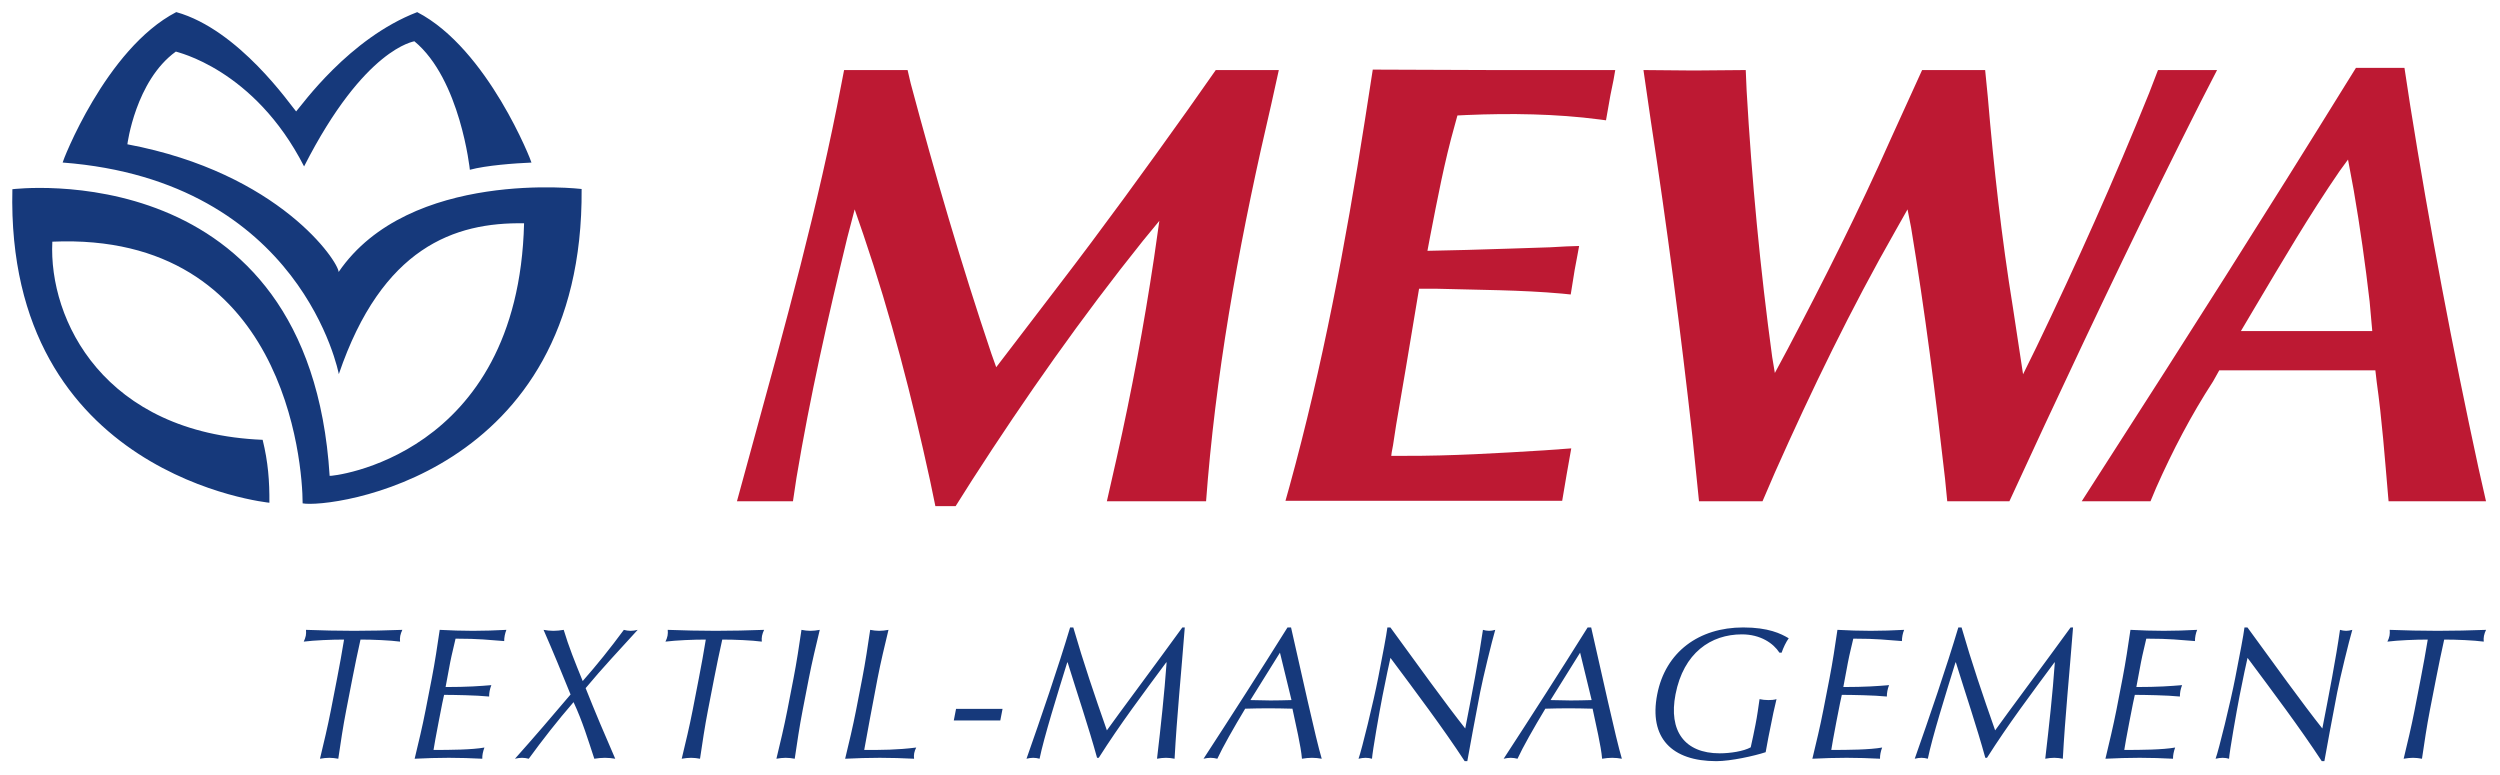
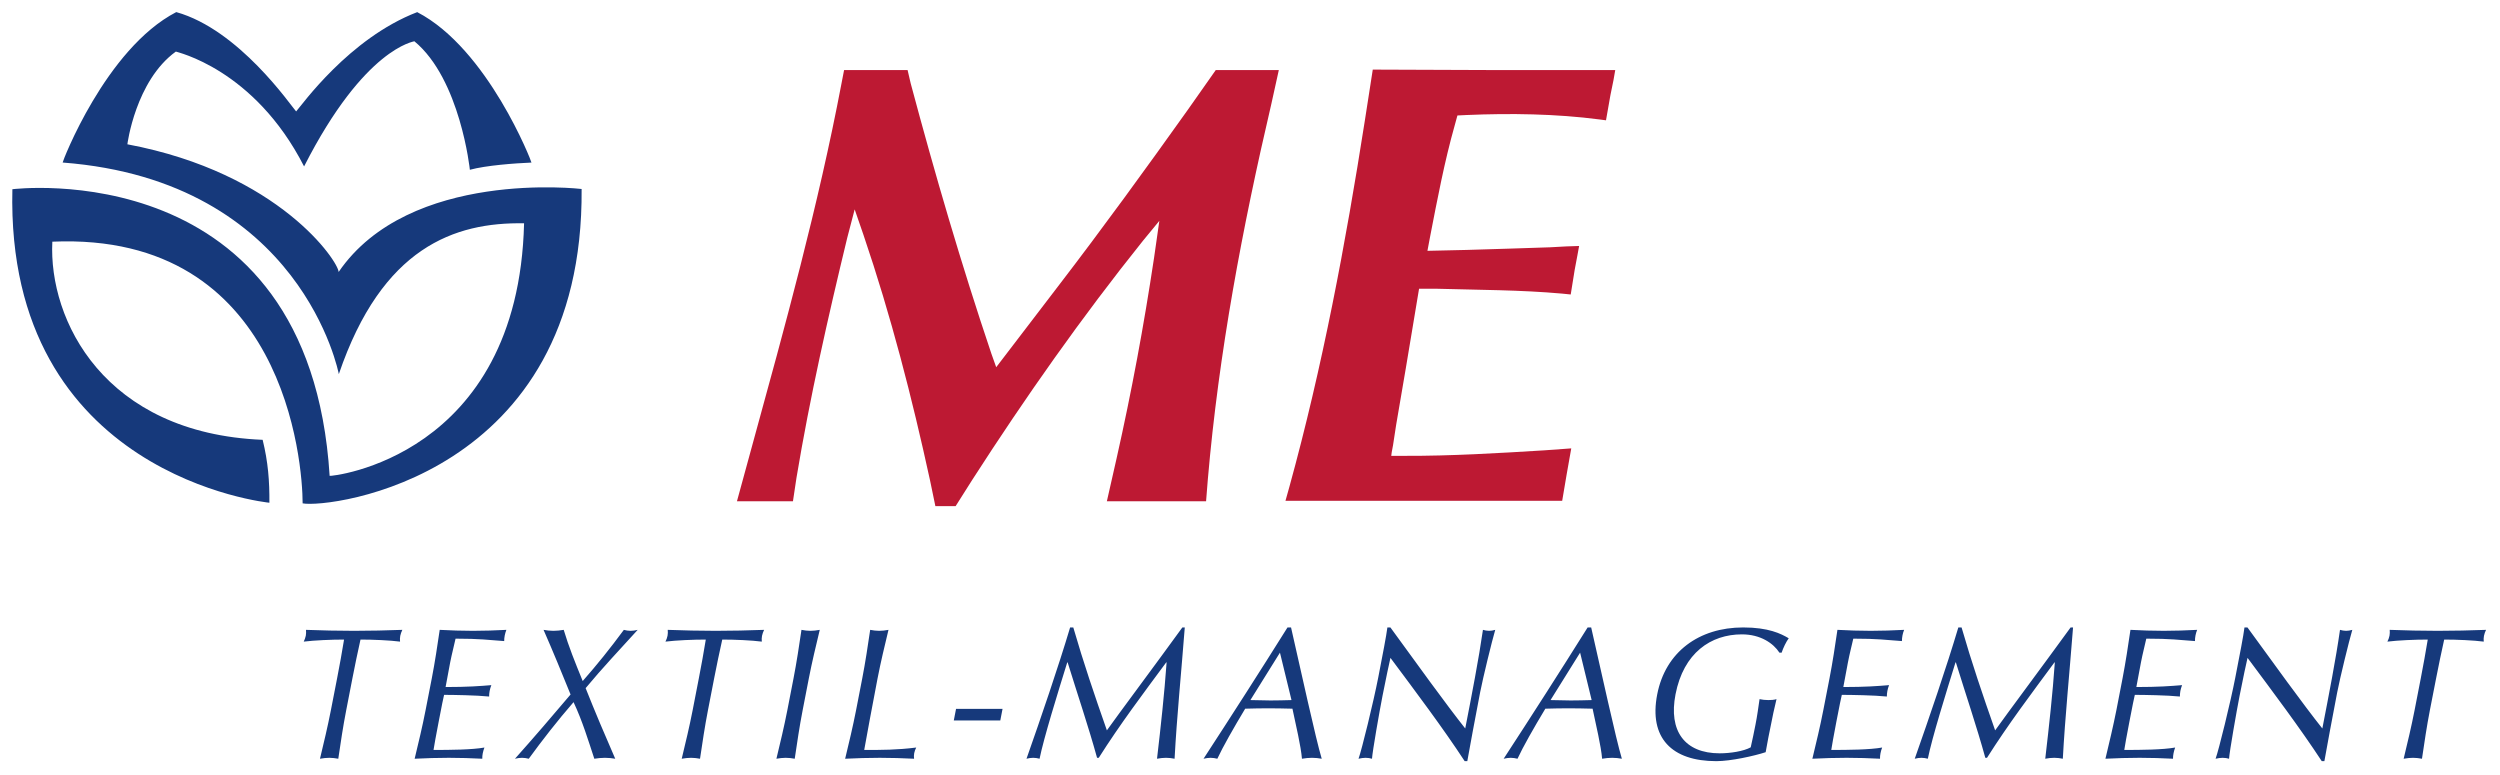
<svg xmlns="http://www.w3.org/2000/svg" version="1.1" width="200" height="62" id="svg6703" viewBox="0 0 716 222">
  <defs id="defs6705">
    <clipPath id="clipPath6151">
      <path d="m 1153.303,69.209 -127.621,0 0,-38.644 127.621,0 0,38.644 z" id="path6153" />
    </clipPath>
  </defs>
  <g transform="translate(-14.522,-368.989)" id="layer1">
    <g transform="matrix(4.442,0,0,4.442,-1772.577,-2265.757)" id="g6748">
      <g transform="matrix(1.25,0,0,-1.25,-879.009,680.435)" id="g6147">
        <g clip-path="url(#clipPath6151)" id="g6149">
          <g transform="translate(1040.738,61.247)" id="g6155">
            <path d="M 0,0 C -2.583,5.061 -6.622,5.907 -6.615,5.925 -8.7,4.42 -9.12,1.131 -9.116,1.142 c 7.86,-1.48 10.893,-6.063 10.898,-6.588 3.651,5.34 12.536,4.282 12.536,4.282 0.116,-14.852 -13.002,-16.485 -14.393,-16.218 0,2.067 -0.898,14.02 -12.913,13.5 -0.201,-4.048 2.676,-9.888 10.85,-10.222 0.282,-1.146 0.357,-2.129 0.348,-3.246 0,0 -13.62,1.351 -13.259,16.174 0,0 15.323,1.924 16.367,-14.787 0.007,-0.046 9.735,0.907 10.031,13.029 -3.578,0.062 -7.326,-1.228 -9.557,-7.781 0,0 -1.878,9.971 -14.248,10.916 -0.029,0.001 2.214,5.871 5.861,7.761 C -3.349,7.053 -0.686,3.141 -0.41,2.837 -0.123,3.152 2.32,6.607 5.836,7.96 9.484,6.071 11.758,0.2 11.73,0.199 10.861,0.162 9.393,0.054 8.552,-0.173 8.556,-0.184 8.064,4.499 5.689,6.457 5.696,6.44 3.128,6.15 0,0" id="path6157" style="fill:#16397b;fill-opacity:1;fill-rule:nonzero;stroke:none" />
          </g>
        </g>
      </g>
      <g transform="matrix(1.25,0,0,-1.25,485.2,625.44)" id="g6159">
        <path d="m 0,0 0.204,0.728 c 1.708,6.2 2.896,12.53 3.89,18.879 l 0.41,2.639 6.027,-0.023 6.482,0 L 16.922,21.7 16.764,20.926 16.536,19.63 16.195,19.675 C 13.961,19.967 11.597,20 9.348,19.903 L 8.871,19.88 8.734,19.38 C 8.199,17.489 7.836,15.552 7.461,13.625 l -0.137,-0.728 2.024,0.046 2.23,0.068 2.07,0.068 0.841,0.046 0.66,0.022 -0.091,-0.5 -0.137,-0.728 -0.205,-1.274 -0.455,0.046 c -2.119,0.19 -4.33,0.189 -6.46,0.25 l -0.909,0 L 6.21,6.847 5.709,3.912 5.549,2.866 5.481,2.502 5.458,2.32 l 0.706,0 c 2.388,-0.008 4.804,0.138 7.188,0.284 L 14.744,2.705 14.503,1.343 14.276,0 0,0" id="path6161" style="fill:#bd1933;fill-opacity:1;fill-rule:nonzero;stroke:none" />
      </g>
      <g transform="matrix(1.25,0,0,-1.25,449.828,625.469)" id="g6163">
        <path d="m 0,0 0.796,2.911 c 1.692,6.159 3.402,12.35 4.595,18.63 l 0.136,0.705 3.276,0 0.159,-0.682 c 1.252,-4.685 2.613,-9.348 4.162,-13.944 l 0.251,-0.705 3.252,4.254 c 2.253,2.937 4.471,5.991 6.619,9.007 l 1.456,2.07 3.253,0 -0.387,-1.752 C 26.075,14.112 24.858,7.673 24.293,1.138 L 24.202,0 l -5.118,0 0.5,2.206 c 0.783,3.484 1.403,6.821 1.934,10.35 l 0.273,1.911 -0.842,-1.024 C 17.786,9.497 14.883,5.367 12.146,1.115 l -0.864,-1.365 -1.046,0 -0.273,1.319 C 9.027,5.367 7.945,9.573 6.528,13.739 L 6.073,15.058 5.687,13.58 C 4.694,9.471 3.764,5.376 3.07,1.206 L 2.889,0 0,0" id="path6165" style="fill:#bd1933;fill-opacity:1;fill-rule:nonzero;stroke:none" />
      </g>
      <g transform="matrix(1.25,0,0,-1.25,511.868,625.469)" id="g6167">
-         <path d="M 0,0 -0.341,3.344 C -0.945,8.76 -1.654,14.199 -2.48,19.584 l -0.386,2.662 2.593,-0.023 2.684,0.023 0.046,-1.069 C 2.721,16.583 3.156,11.998 3.776,7.439 l 0.137,-0.82 0.659,1.229 c 1.886,3.584 3.68,7.143 5.323,10.849 l 1.615,3.549 3.252,0 0.137,-1.388 c 0.309,-3.649 0.709,-7.255 1.297,-10.872 l 0.522,-3.435 0.683,1.388 c 2.082,4.329 4.027,8.669 5.823,13.124 l 0.455,1.183 3.048,0 -0.819,-1.592 C 23.125,15.15 20.464,9.568 17.855,3.981 L 16.013,0 12.806,0 12.693,1.16 c -0.489,4.345 -1.037,8.649 -1.752,12.965 l -0.183,0.933 -0.591,-1.046 C 7.835,9.922 5.826,5.777 3.913,1.478 L 3.276,0 0,0" id="path6169" style="fill:#bd1933;fill-opacity:1;fill-rule:nonzero;stroke:none" />
-       </g>
+         </g>
      <g transform="matrix(1.25,0,0,-1.25,546.812,614.494)" id="g6171">
-         <path d="M 0,0 6.778,0 6.642,1.525 C 6.421,3.443 6.151,5.353 5.823,7.256 L 5.527,8.849 5.095,8.257 C 3.505,5.939 2.16,3.637 0.728,1.229 L 0,0 z m -8.211,-8.78 1.182,1.843 c 4.2,6.525 8.36,13.076 12.442,19.675 l 0.524,0.842 2.502,0 0.295,-1.934 C 9.732,5.383 10.916,-0.875 12.26,-7.073 l 0.386,-1.707 -5.026,0 -0.023,0.251 c -0.171,1.973 -0.315,3.952 -0.591,5.914 l -0.068,0.591 -8.053,0 -0.318,-0.569 C -2.568,-4.34 -3.522,-6.17 -4.367,-8.074 l -0.296,-0.706 -3.548,0" id="path6173" style="fill:#bd1933;fill-opacity:1;fill-rule:evenodd;stroke:none" />
-       </g>
+         </g>
      <g transform="matrix(1.25,0,0,-1.25,423.64,638.954)" id="g6175">
        <path d="m 0,0 c -0.161,-0.828 -0.362,-1.666 -0.561,-2.495 0.169,0.029 0.327,0.048 0.481,0.048 0.154,0 0.305,-0.019 0.463,-0.048 C 0.505,-1.666 0.629,-0.828 0.791,0 L 1.113,1.658 C 1.242,2.322 1.381,2.988 1.529,3.653 2.194,3.653 3.044,3.615 3.57,3.547 3.56,3.642 3.561,3.749 3.58,3.845 3.601,3.95 3.638,4.047 3.688,4.154 2.854,4.124 2.022,4.104 1.193,4.104 c -0.828,0 -1.654,0.02 -2.476,0.05 C -1.275,4.047 -1.274,3.95 -1.292,3.854 -1.313,3.749 -1.354,3.642 -1.4,3.547 -0.848,3.615 0.016,3.653 0.681,3.653 0.572,2.988 0.453,2.322 0.323,1.658 L 0,0 z m 4.887,0.011 c -0.16,-0.829 -0.363,-1.668 -0.564,-2.506 0.594,0.029 1.176,0.048 1.763,0.048 0.588,0 1.163,-0.019 1.726,-0.048 -0.003,0.087 0.007,0.193 0.024,0.279 0.017,0.087 0.052,0.212 0.087,0.299 -0.63,-0.115 -1.767,-0.125 -2.626,-0.125 0.038,0.24 0.12,0.713 0.263,1.445 C 5.739,0.327 5.786,0.569 5.841,0.8 6.304,0.8 7.513,0.781 8.165,0.714 8.164,0.81 8.174,0.905 8.192,1.003 8.211,1.099 8.241,1.204 8.279,1.302 7.701,1.253 7.057,1.204 5.919,1.204 5.966,1.445 6.059,1.976 6.156,2.476 6.249,2.949 6.344,3.287 6.433,3.7 7.687,3.7 8.146,3.632 8.942,3.575 8.942,3.671 8.951,3.768 8.97,3.864 8.989,3.96 9.017,4.056 9.055,4.154 8.481,4.124 7.908,4.104 7.331,4.104 6.753,4.104 6.188,4.124 5.616,4.154 5.495,3.334 5.371,2.497 5.21,1.667 L 4.887,0.011 z m 8.106,1.502 c -0.398,0.974 -0.724,1.782 -0.98,2.641 -0.179,-0.03 -0.355,-0.05 -0.53,-0.05 -0.172,0 -0.342,0.02 -0.51,0.05 0.487,-1.11 0.944,-2.227 1.394,-3.334 -0.938,-1.109 -1.897,-2.226 -2.869,-3.315 0.121,0.029 0.249,0.048 0.365,0.048 0.115,0 0.237,-0.019 0.347,-0.048 0.71,0.974 1.467,1.946 2.311,2.92 0.457,-0.974 0.749,-1.946 1.071,-2.92 0.188,0.029 0.366,0.048 0.549,0.048 0.183,0 0.353,-0.019 0.53,-0.048 -0.526,1.204 -1.042,2.42 -1.527,3.642 0.855,1.03 1.765,1.994 2.685,3.007 -0.122,-0.03 -0.25,-0.05 -0.367,-0.05 -0.115,0 -0.237,0.02 -0.346,0.05 C 14.382,3.161 13.76,2.389 12.993,1.513 M 18.663,0 c -0.161,-0.828 -0.362,-1.666 -0.562,-2.495 0.169,0.029 0.327,0.048 0.482,0.048 0.154,0 0.304,-0.019 0.462,-0.048 0.123,0.829 0.247,1.667 0.408,2.495 l 0.322,1.658 c 0.13,0.664 0.268,1.33 0.417,1.995 0.664,0 1.515,-0.038 2.041,-0.106 -0.01,0.095 -0.009,0.202 0.01,0.298 0.021,0.105 0.058,0.202 0.108,0.309 -0.834,-0.03 -1.667,-0.05 -2.495,-0.05 -0.829,0 -1.653,0.02 -2.477,0.05 C 17.388,4.047 17.388,3.95 17.37,3.854 17.35,3.749 17.31,3.642 17.262,3.547 17.814,3.615 18.679,3.653 19.343,3.653 19.235,2.988 19.114,2.322 18.985,1.658 L 18.663,0 z m 4.885,0 c -0.161,-0.828 -0.362,-1.666 -0.562,-2.495 0.17,0.029 0.327,0.048 0.481,0.048 0.155,0 0.304,-0.019 0.464,-0.048 0.123,0.829 0.246,1.667 0.407,2.495 l 0.322,1.658 c 0.161,0.829 0.363,1.666 0.562,2.496 -0.169,-0.03 -0.327,-0.05 -0.481,-0.05 -0.154,0 -0.305,0.02 -0.462,0.05 C 24.156,3.324 24.031,2.487 23.87,1.658 L 23.548,0 z m 3.546,0 c -0.161,-0.828 -0.362,-1.666 -0.562,-2.495 0.603,0.029 1.194,0.048 1.791,0.048 0.588,0 1.182,-0.019 1.765,-0.048 -0.011,0.096 -0.013,0.193 0.007,0.289 0.019,0.097 0.056,0.194 0.104,0.289 -0.987,-0.125 -1.779,-0.125 -2.683,-0.125 0.174,0.944 0.375,2.081 0.69,3.7 0.161,0.829 0.362,1.666 0.562,2.496 -0.169,-0.03 -0.327,-0.05 -0.481,-0.05 -0.155,0 -0.304,0.02 -0.463,0.05 C 27.701,3.324 27.577,2.487 27.416,1.658 L 27.094,0 z m 5.043,-0.521 2.399,0 0.116,0.598 -2.399,0 -0.116,-0.598 z m 6.001,4.799 c -0.61,-2.043 -1.5,-4.642 -2.25,-6.773 0.12,0.029 0.23,0.048 0.346,0.048 0.115,0 0.217,-0.019 0.328,-0.048 0.222,1.089 0.935,3.382 1.428,4.971 l 0.02,0 c 0.514,-1.666 1.078,-3.323 1.518,-4.923 l 0.088,0 c 1.098,1.734 2.291,3.314 3.48,4.923 l 0.02,0 c -0.119,-1.648 -0.293,-3.247 -0.495,-4.971 0.161,0.029 0.308,0.048 0.463,0.048 0.154,0 0.295,-0.019 0.443,-0.048 0.12,2.206 0.335,4.306 0.526,6.773 l -0.125,0 C 42.639,2.497 40.567,-0.279 40.035,-1.031 39.403,0.77 38.826,2.466 38.302,4.278 l -0.164,0 z m 11.215,0 c -1.424,-2.273 -2.863,-4.517 -4.332,-6.773 0.13,0.029 0.25,0.048 0.366,0.048 0.115,0 0.227,-0.019 0.346,-0.048 0.283,0.608 0.84,1.589 1.437,2.582 0.396,0.01 0.784,0.02 1.179,0.02 0.423,0 0.846,-0.01 1.259,-0.02 0.18,-0.858 0.435,-1.917 0.491,-2.582 0.178,0.029 0.345,0.048 0.518,0.048 0.174,0 0.334,-0.019 0.502,-0.048 -0.31,1.031 -1.073,4.54 -1.583,6.773 l -0.183,0 z m 0.206,-3.747 c -0.358,-0.01 -0.726,-0.02 -1.083,-0.02 -0.338,0 -0.7,0.02 -1.037,0.02 l 1.525,2.447 0.595,-2.447 z m 9.07,-3.151 c 0.074,0.434 0.47,2.562 0.661,3.545 0.146,0.753 0.613,2.66 0.78,3.229 -0.11,-0.03 -0.211,-0.05 -0.316,-0.05 -0.107,0 -0.218,0.02 -0.318,0.05 -0.214,-1.484 -0.577,-3.363 -0.914,-5.088 -0.943,1.185 -2.621,3.507 -3.86,5.212 l -0.156,0 C 54.451,3.845 54.27,2.911 54.034,1.695 c -0.248,-1.27 -0.852,-3.737 -1.017,-4.19 0.131,0.029 0.251,0.048 0.367,0.048 0.116,0 0.226,-0.019 0.328,-0.048 0.025,0.386 0.381,2.42 0.543,3.247 0.199,1.021 0.331,1.599 0.409,1.957 1.307,-1.755 2.701,-3.605 3.83,-5.329 l 0.135,0 z m 6.208,6.898 c -1.424,-2.273 -2.862,-4.517 -4.333,-6.773 0.131,0.029 0.251,0.048 0.367,0.048 0.114,0 0.227,-0.019 0.348,-0.048 0.281,0.608 0.838,1.589 1.436,2.582 0.396,0.01 0.783,0.02 1.179,0.02 0.425,0 0.846,-0.01 1.259,-0.02 0.178,-0.858 0.436,-1.917 0.491,-2.582 0.177,0.029 0.345,0.048 0.518,0.048 0.174,0 0.334,-0.019 0.501,-0.048 -0.31,1.031 -1.072,4.54 -1.583,6.773 l -0.183,0 z m 0.207,-3.747 c -0.359,-0.01 -0.727,-0.02 -1.083,-0.02 -0.338,0 -0.701,0.02 -1.038,0.02 l 1.526,2.447 0.595,-2.447 z m 9.802,2.447 c 0.076,0.24 0.237,0.569 0.365,0.741 -0.405,0.241 -1.046,0.559 -2.349,0.559 -2.282,0 -4.009,-1.263 -4.435,-3.45 -0.44,-2.253 0.755,-3.448 3.047,-3.448 0.752,0 1.96,0.27 2.547,0.462 0.051,0.261 0.094,0.531 0.144,0.78 0.201,1.04 0.341,1.666 0.416,1.957 -0.133,-0.04 -0.28,-0.048 -0.423,-0.048 -0.153,0 -0.334,0.019 -0.452,0.048 -0.06,-0.405 -0.12,-0.868 -0.211,-1.322 -0.074,-0.394 -0.16,-0.778 -0.245,-1.164 -0.365,-0.202 -1.051,-0.309 -1.599,-0.309 -1.814,0 -2.647,1.157 -2.28,3.044 0.415,2.141 1.824,3.093 3.424,3.093 0.972,0 1.631,-0.47 1.936,-0.943 l 0.115,0 z m 2.149,-2.967 c -0.16,-0.829 -0.362,-1.668 -0.564,-2.506 0.594,0.029 1.176,0.048 1.763,0.048 0.59,0 1.163,-0.019 1.726,-0.048 -0.002,0.087 0.007,0.193 0.025,0.279 0.017,0.087 0.049,0.212 0.086,0.299 -0.627,-0.115 -1.768,-0.125 -2.625,-0.125 0.038,0.24 0.119,0.713 0.261,1.445 0.181,0.924 0.228,1.166 0.283,1.397 0.462,0 1.672,-0.019 2.324,-0.086 -0.001,0.096 0.009,0.191 0.027,0.289 0.019,0.096 0.047,0.201 0.087,0.299 -0.579,-0.049 -1.222,-0.098 -2.36,-0.098 0.047,0.241 0.14,0.772 0.238,1.272 0.09,0.473 0.185,0.811 0.276,1.224 1.251,0 1.711,-0.068 2.51,-0.125 -0.001,0.096 0.009,0.193 0.027,0.289 0.018,0.096 0.047,0.192 0.086,0.29 -0.576,-0.03 -1.147,-0.05 -1.725,-0.05 -0.579,0 -1.145,0.02 -1.716,0.05 -0.12,-0.82 -0.245,-1.657 -0.406,-2.487 L 76.995,0.011 z m 6.966,4.267 c -0.608,-2.043 -1.498,-4.642 -2.249,-6.773 0.122,0.029 0.231,0.048 0.348,0.048 0.113,0 0.215,-0.019 0.327,-0.048 0.22,1.089 0.936,3.382 1.428,4.971 l 0.019,0 c 0.514,-1.666 1.078,-3.323 1.519,-4.923 l 0.087,0 c 1.098,1.734 2.292,3.314 3.48,4.923 l 0.019,0 c -0.116,-1.648 -0.293,-3.247 -0.494,-4.971 0.161,0.029 0.31,0.048 0.463,0.048 0.155,0 0.295,-0.019 0.443,-0.048 0.121,2.206 0.337,4.306 0.528,6.773 l -0.126,0 C 88.462,2.497 86.392,-0.279 85.86,-1.031 85.226,0.77 84.65,2.466 84.128,4.278 l -0.167,0 z m 8.154,-4.267 c -0.164,-0.829 -0.365,-1.668 -0.565,-2.506 0.593,0.029 1.174,0.048 1.763,0.048 0.585,0 1.159,-0.019 1.723,-0.048 -0.002,0.087 0.008,0.193 0.027,0.279 0.016,0.087 0.05,0.212 0.084,0.299 -0.628,-0.115 -1.767,-0.125 -2.625,-0.125 0.037,0.24 0.12,0.713 0.262,1.445 0.181,0.924 0.226,1.166 0.282,1.397 0.461,0 1.672,-0.019 2.326,-0.086 0,0.096 0.007,0.191 0.025,0.289 0.02,0.096 0.049,0.201 0.087,0.299 -0.578,-0.049 -1.223,-0.098 -2.359,-0.098 0.048,0.241 0.141,0.772 0.238,1.272 0.091,0.473 0.185,0.811 0.275,1.224 1.254,0 1.712,-0.068 2.511,-0.125 0,0.096 0.007,0.193 0.027,0.289 0.019,0.096 0.046,0.192 0.085,0.29 -0.575,-0.03 -1.147,-0.05 -1.725,-0.05 -0.578,0 -1.143,0.02 -1.715,0.05 -0.12,-0.82 -0.246,-1.657 -0.405,-2.487 L 92.115,0.011 z m 10.73,-2.631 c 0.074,0.434 0.469,2.562 0.661,3.545 0.145,0.753 0.612,2.66 0.78,3.229 -0.11,-0.03 -0.211,-0.05 -0.316,-0.05 -0.106,0 -0.219,0.02 -0.319,0.05 -0.21,-1.484 -0.576,-3.363 -0.911,-5.088 -0.946,1.185 -2.624,3.507 -3.863,5.212 l -0.154,0 C 98.669,3.845 98.486,2.911 98.25,1.695 c -0.246,-1.27 -0.852,-3.737 -1.017,-4.19 0.132,0.029 0.251,0.048 0.366,0.048 0.116,0 0.228,-0.019 0.328,-0.048 0.026,0.386 0.383,2.42 0.544,3.247 0.199,1.021 0.33,1.599 0.41,1.957 1.307,-1.755 2.699,-3.605 3.83,-5.329 l 0.134,0 z M 107.497,0 c -0.161,-0.828 -0.362,-1.666 -0.562,-2.495 0.171,0.029 0.329,0.048 0.483,0.048 0.154,0 0.302,-0.019 0.462,-0.048 0.122,0.829 0.246,1.667 0.406,2.495 l 0.324,1.658 c 0.128,0.664 0.269,1.33 0.416,1.995 0.664,0 1.516,-0.038 2.041,-0.106 -0.01,0.095 -0.009,0.202 0.011,0.298 0.019,0.105 0.058,0.202 0.107,0.309 -0.835,-0.03 -1.667,-0.05 -2.494,-0.05 -0.829,0 -1.654,0.02 -2.476,0.05 0.008,-0.107 0.008,-0.204 -0.01,-0.3 -0.02,-0.105 -0.061,-0.212 -0.109,-0.307 0.551,0.068 1.417,0.106 2.082,0.106 -0.11,-0.665 -0.23,-1.331 -0.359,-1.995 L 107.497,0" id="path6177" style="fill:#16397b;fill-opacity:1;fill-rule:nonzero;stroke:none" />
      </g>
    </g>
  </g>
</svg>